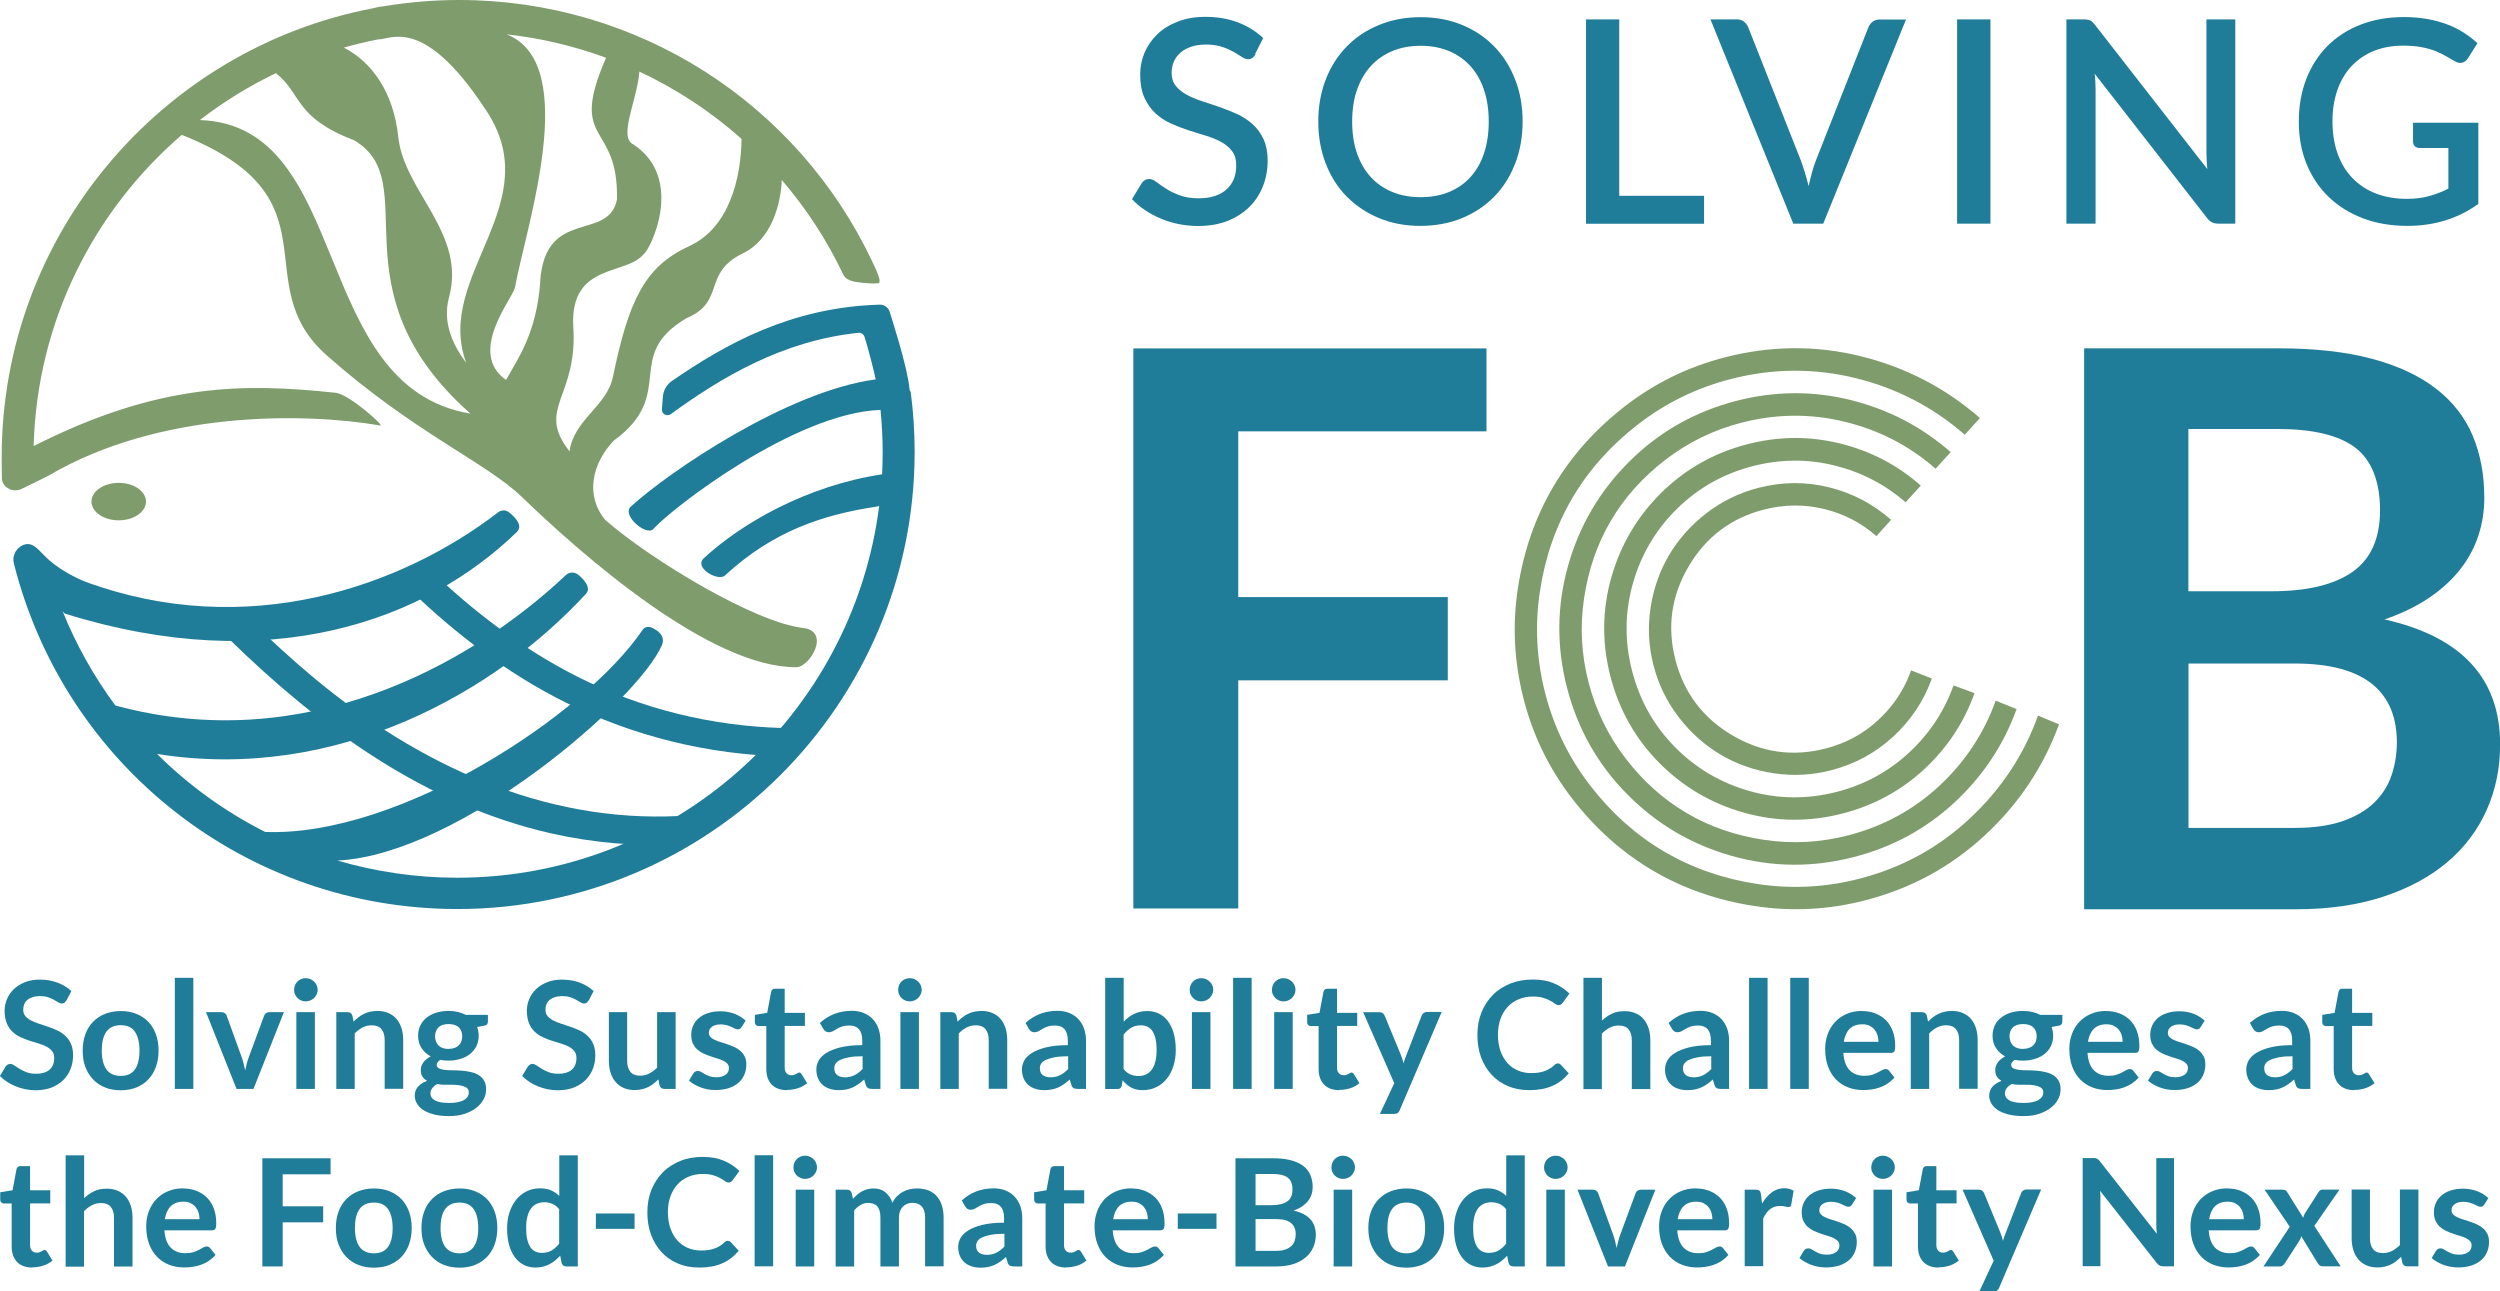
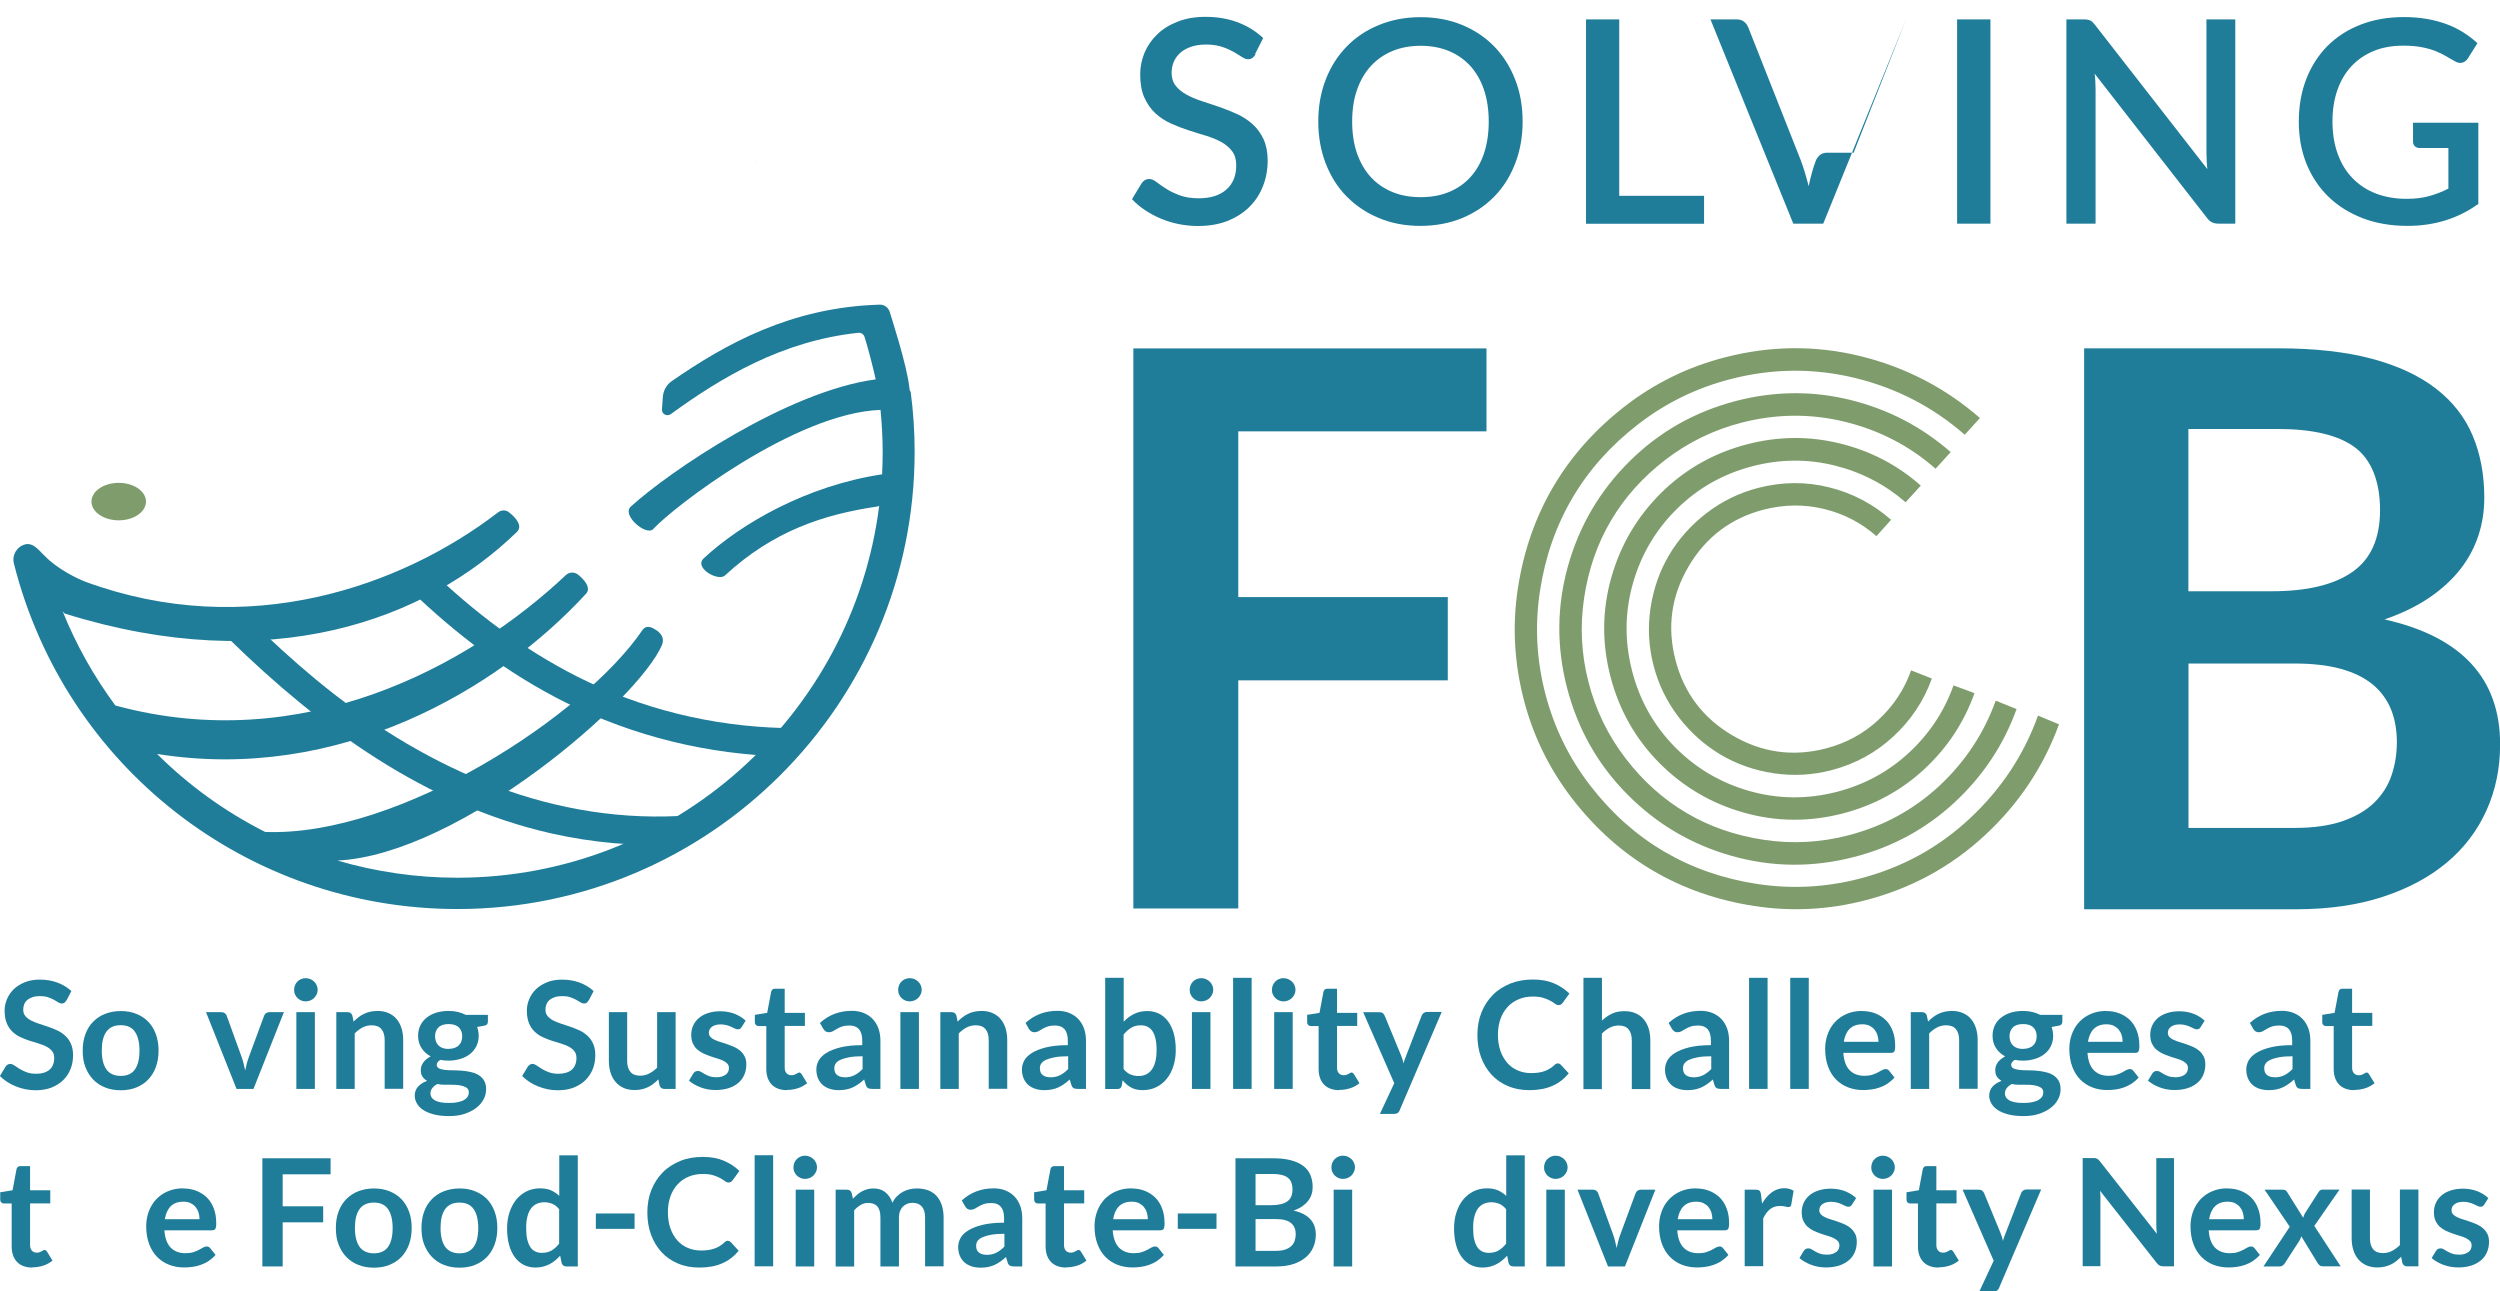
<svg xmlns="http://www.w3.org/2000/svg" id="Layer_2" data-name="Layer 2" viewBox="0 0 222.79 115.09">
  <defs>
    <style> .cls-1 { fill: #1f7d9a; } .cls-1, .cls-2, .cls-3 { stroke-width: 0px; } .cls-2 { fill: #7f9d6c; } .cls-3 { fill: #231f20; } </style>
  </defs>
  <g id="Layer_1-2" data-name="Layer 1">
    <path class="cls-2" d="m176.43,37.27l-1.34,1.47c-2.82-2.46-6.07-4.15-9.75-5.05-3.68-.9-7.4-.87-11.14.1-3.01.78-5.74,2.11-8.19,4-2.45,1.89-4.41,4.08-5.88,6.58-1.47,2.5-2.44,5.28-2.9,8.34-.46,3.06-.3,6.09.48,9.1.78,3.01,2.11,5.74,4,8.19,1.89,2.45,4.08,4.41,6.58,5.88s5.28,2.44,8.34,2.9c3.05.46,6.09.3,9.1-.48,3.75-.97,7.01-2.75,9.8-5.35,2.79-2.6,4.82-5.65,6.09-9.18l1.87.78c-1.39,3.8-3.59,7.1-6.62,9.9-3.02,2.8-6.57,4.73-10.64,5.78-3.28.85-6.58,1.02-9.89.51-3.32-.51-6.33-1.56-9.05-3.16-2.72-1.6-5.1-3.73-7.16-6.38-2.05-2.65-3.51-5.62-4.35-8.9s-1.02-6.58-.51-9.89c.51-3.32,1.56-6.33,3.16-9.05,1.6-2.72,3.73-5.1,6.38-7.16,2.65-2.05,5.62-3.51,8.9-4.35,4.09-1.06,8.13-1.09,12.13-.1,4,.99,7.54,2.83,10.61,5.51Zm-2.6,3.03l-1.34,1.47c-2.32-2.04-5.01-3.43-8.07-4.18-3.05-.75-6.13-.72-9.23.08-2.49.64-4.75,1.75-6.77,3.3-2.03,1.56-3.65,3.37-4.86,5.43-1.22,2.06-2.01,4.36-2.39,6.89-.38,2.53-.25,5.04.4,7.53.64,2.49,1.75,4.75,3.3,6.77,1.56,2.03,3.37,3.65,5.43,4.86,2.06,1.22,4.36,2.01,6.89,2.39,2.53.38,5.03.25,7.53-.4,3.12-.81,5.82-2.28,8.12-4.42,2.29-2.14,3.96-4.67,5.01-7.58l1.86.75c-1.16,3.21-3.01,5.98-5.54,8.33-2.54,2.35-5.52,3.97-8.94,4.85-3.67.95-7.3.92-10.89-.09-3.59-1.01-6.7-2.84-9.32-5.49-2.63-2.65-4.41-5.81-5.37-9.48-.95-3.67-.92-7.3.09-10.89,1.01-3.59,2.84-6.7,5.49-9.32,2.65-2.63,5.81-4.41,9.48-5.37,3.44-.89,6.85-.92,10.22-.08,3.37.84,6.34,2.39,8.92,4.65Zm-2.67,2.99l-1.34,1.47c-1.83-1.59-3.94-2.68-6.34-3.28-2.4-.59-4.83-.57-7.28.06-2.63.68-4.89,1.96-6.78,3.83-1.89,1.87-3.19,4.09-3.91,6.65-.72,2.56-.74,5.15-.06,7.79.68,2.63,1.96,4.89,3.83,6.78,1.87,1.89,4.09,3.19,6.65,3.91,2.56.72,5.15.74,7.79.06,2.45-.64,4.59-1.8,6.41-3.49,1.82-1.69,3.14-3.69,3.96-5.99l1.87.69c-.93,2.61-2.42,4.87-4.48,6.78-2.06,1.91-4.48,3.22-7.25,3.94-2.97.77-5.92.75-8.82-.07-2.91-.82-5.42-2.3-7.55-4.44-2.12-2.15-3.57-4.71-4.34-7.68-.77-2.97-.75-5.92.07-8.82.82-2.91,2.3-5.42,4.44-7.55,2.15-2.12,4.71-3.57,7.68-4.34,2.78-.72,5.53-.74,8.26-.07,2.73.67,5.13,1.92,7.21,3.76Zm-2.63,3.03l-1.31,1.46c-1.34-1.18-2.89-1.99-4.66-2.42-1.77-.43-3.55-.41-5.36.05-2.94.76-5.18,2.45-6.72,5.07-1.54,2.62-1.93,5.39-1.17,8.33.76,2.94,2.45,5.18,5.07,6.72,2.62,1.54,5.39,1.93,8.33,1.17,1.81-.47,3.38-1.32,4.71-2.57,1.33-1.24,2.3-2.71,2.89-4.39l1.85.73c-.71,1.98-1.85,3.7-3.43,5.16-1.57,1.46-3.42,2.46-5.53,3.01-1.7.44-3.41.53-5.14.27-1.72-.26-3.29-.81-4.71-1.65s-2.66-1.94-3.73-3.32c-1.06-1.38-1.82-2.92-2.26-4.62s-.53-3.41-.27-5.14c.26-1.72.81-3.29,1.65-4.71.84-1.42,1.94-2.66,3.32-3.73,1.38-1.06,2.92-1.82,4.62-2.26,2.13-.55,4.24-.57,6.33-.05,2.09.52,3.92,1.49,5.51,2.89Z" />
    <g>
      <path class="cls-1" d="m111.89,4.84c-.09.15-.19.26-.29.33-.1.07-.23.11-.38.11-.16,0-.34-.07-.54-.2-.2-.13-.44-.28-.73-.45-.29-.16-.63-.32-1.03-.45s-.87-.21-1.42-.21c-.51,0-.95.06-1.33.19-.38.13-.71.3-.97.53-.26.23-.46.5-.59.8-.13.31-.2.64-.2,1,0,.46.12.85.37,1.16.24.31.57.57.97.79.4.22.86.41,1.37.58.51.16,1.04.34,1.57.52.53.19,1.06.4,1.57.63.51.24.97.54,1.37.9.4.36.72.8.97,1.33.24.52.37,1.16.37,1.91,0,.81-.14,1.57-.42,2.28-.28.71-.68,1.33-1.21,1.85-.53.53-1.18.94-1.95,1.25-.77.3-1.65.45-2.64.45-.58,0-1.15-.06-1.7-.17-.55-.11-1.08-.27-1.58-.48-.5-.21-.97-.46-1.41-.75-.44-.29-.83-.62-1.18-.99l.86-1.42c.08-.12.17-.21.29-.28.12-.07.25-.1.39-.1.19,0,.41.09.64.27.24.18.52.38.85.59.33.22.74.41,1.21.59.47.18,1.04.27,1.69.27,1.07,0,1.9-.26,2.48-.78.59-.52.88-1.24.88-2.16,0-.51-.12-.93-.37-1.26-.24-.32-.57-.6-.97-.82-.4-.22-.86-.4-1.37-.56-.51-.15-1.04-.31-1.57-.49-.53-.17-1.05-.37-1.57-.61-.51-.23-.97-.54-1.37-.91s-.72-.84-.97-1.39-.37-1.24-.37-2.07c0-.66.13-1.29.38-1.91.26-.61.63-1.16,1.13-1.64.49-.48,1.1-.86,1.83-1.14.72-.29,1.55-.43,2.48-.43,1.04,0,2,.16,2.88.49.87.33,1.62.8,2.26,1.4l-.72,1.42Z" />
      <path class="cls-1" d="m135.69,10.83c0,1.35-.22,2.59-.66,3.73s-1.05,2.12-1.85,2.94c-.8.82-1.75,1.46-2.87,1.93-1.12.46-2.36.7-3.72.7s-2.59-.23-3.71-.7c-1.12-.46-2.07-1.11-2.88-1.93s-1.42-1.8-1.86-2.94c-.44-1.14-.66-2.38-.66-3.73s.22-2.59.66-3.73c.44-1.14,1.06-2.12,1.86-2.94.8-.83,1.76-1.47,2.88-1.93,1.12-.46,2.35-.7,3.71-.7s2.6.23,3.72.7c1.12.46,2.07,1.11,2.87,1.93.8.83,1.41,1.81,1.85,2.94s.66,2.38.66,3.73Zm-3.02,0c0-1.04-.14-1.98-.42-2.82-.28-.83-.69-1.54-1.21-2.12-.53-.58-1.17-1.03-1.91-1.34-.75-.31-1.59-.47-2.53-.47s-1.77.16-2.52.47c-.75.31-1.39.76-1.92,1.34-.53.58-.94,1.29-1.23,2.12-.29.83-.43,1.77-.43,2.82s.14,2,.43,2.83c.29.83.7,1.54,1.23,2.12.53.58,1.17,1.02,1.92,1.33.75.31,1.59.46,2.52.46s1.78-.15,2.53-.46c.75-.31,1.39-.75,1.91-1.33.53-.58.93-1.28,1.21-2.12.28-.83.42-1.78.42-2.83Z" />
      <path class="cls-1" d="m151.86,17.46v2.48h-10.52V1.73h2.96v15.72h7.56Z" />
-       <path class="cls-1" d="m169.86,1.73l-7.38,18.2h-2.67l-7.38-18.2h2.36c.26,0,.47.07.63.2.16.13.28.29.37.49l4.69,11.87c.25.67.48,1.43.7,2.3.09-.43.19-.84.3-1.23s.22-.75.35-1.07l4.68-11.87c.07-.17.18-.32.35-.47.17-.14.38-.21.63-.21h2.38Z" />
+       <path class="cls-1" d="m169.86,1.73l-7.38,18.2h-2.67l-7.38-18.2h2.36c.26,0,.47.07.63.2.16.13.28.29.37.49l4.69,11.87c.25.67.48,1.43.7,2.3.09-.43.19-.84.3-1.23s.22-.75.35-1.07c.07-.17.18-.32.35-.47.17-.14.38-.21.63-.21h2.38Z" />
      <path class="cls-1" d="m177.38,19.93h-2.97V1.73h2.97v18.2Z" />
      <path class="cls-1" d="m199.2,1.73v18.2h-1.5c-.23,0-.42-.04-.58-.12s-.31-.21-.45-.4l-10-12.84c.03.24.05.49.06.73.01.24.02.46.02.66v11.97h-2.6V1.73h1.54c.13,0,.23,0,.32.02.09.01.17.04.25.07.08.03.15.08.22.15.07.07.14.15.22.25l10.01,12.85c-.03-.26-.04-.52-.06-.77-.01-.25-.02-.49-.02-.71V1.73h2.59Z" />
      <path class="cls-1" d="m220.86,10.97v7.2c-1.81,1.31-3.92,1.96-6.32,1.96-1.47,0-2.81-.23-4-.69-1.19-.46-2.21-1.1-3.05-1.92s-1.49-1.8-1.95-2.94-.68-2.39-.68-3.75.22-2.63.66-3.77c.44-1.14,1.07-2.12,1.88-2.95.82-.82,1.8-1.46,2.96-1.91,1.15-.45,2.45-.68,3.89-.68.73,0,1.41.06,2.04.17.63.11,1.21.27,1.75.47.54.2,1.04.45,1.49.73.45.29.87.61,1.25.96l-.85,1.35c-.14.21-.31.34-.52.39s-.44,0-.68-.15c-.24-.14-.5-.29-.78-.45-.27-.16-.59-.31-.94-.45-.35-.14-.76-.25-1.23-.34-.46-.09-1.01-.13-1.64-.13-.96,0-1.83.16-2.6.47-.77.32-1.43.77-1.98,1.35-.55.59-.97,1.3-1.26,2.13s-.44,1.77-.44,2.79c0,1.09.16,2.06.47,2.91.31.86.75,1.58,1.33,2.17.57.59,1.27,1.05,2.08,1.36.81.31,1.72.47,2.72.47.75,0,1.42-.08,2-.24s1.16-.38,1.73-.67v-3.62h-2.54c-.19,0-.35-.05-.45-.16-.11-.11-.16-.24-.16-.41v-1.68h5.83Z" />
    </g>
    <path class="cls-1" d="m132.47,31.05v7.39h-22.12v14.77h18.67v7.42h-18.67v20.33h-9.35V31.05h31.48Z" />
    <path class="cls-1" d="m185.73,81.04V31.04h17.25c3.27,0,6.07.31,8.39.93,2.32.62,4.22,1.51,5.71,2.66s2.58,2.55,3.27,4.18c.69,1.64,1.04,3.48,1.04,5.53,0,1.18-.17,2.3-.52,3.37s-.88,2.07-1.61,3.01c-.73.93-1.65,1.78-2.77,2.54s-2.45,1.41-3.99,1.94c6.87,1.54,10.3,5.26,10.3,11.13,0,2.12-.4,4.08-1.21,5.88-.81,1.8-1.98,3.35-3.53,4.65-1.55,1.3-3.45,2.32-5.71,3.06-2.26.74-4.84,1.11-7.75,1.11h-18.88Zm9.3-28.35h7.43c3.16,0,5.55-.58,7.19-1.73,1.64-1.15,2.45-2.99,2.45-5.5s-.74-4.46-2.21-5.57c-1.47-1.11-3.78-1.66-6.92-1.66h-7.95v14.45Zm0,6.43v14.66h9.44c1.73,0,3.17-.21,4.34-.62,1.16-.41,2.1-.97,2.8-1.66.7-.69,1.21-1.5,1.52-2.42.31-.92.47-1.9.47-2.94s-.17-2.06-.52-2.92-.89-1.6-1.62-2.21c-.74-.61-1.68-1.08-2.84-1.4-1.15-.32-2.55-.48-4.18-.48h-9.41Z" />
    <path class="cls-3" d="m133.03,15.03s-.05.09-.07.16c.03-.05.06-.1.07-.16Z" />
    <path class="cls-3" d="m67.4,14.36s-.05.09-.07.15c.03-.05.06-.1.07-.15Z" />
    <ellipse class="cls-2" cx="10.58" cy="44.7" rx="2.43" ry="1.67" />
-     <path class="cls-2" d="m77.72,23.28C71.04,9.17,56.82,0,40.9,0c-2.22,0-4.4.19-6.53.53-.39.04-.79.11-1.2.22C14.38,4.37.15,20.93.15,40.75c0,.39,0,1.16.02,1.9.01.72.94,1.36,1.84.88,0,0,2.24-1.09,2.36-1.17,9.89-5.79,22.79-5.6,29.52-4.44.41.07-2.76-2.79-4-2.92-8.16-.86-15.72-.9-26.89,4.75.29-11.07,5.35-20.97,13.2-27.73,14.19,5.63,5.59,13.17,12.93,19.66,7.73,6.84,14.25,9.58,17.36,12.59,5.42,5.23,16.78,15.22,24.47,15.19,1.23,0,3.1-3.22.6-3.5-4.28-.49-13.46-6-17.62-9.62-1.84-2.23-1.14-5.06.74-7.06,5.72-4.16.78-7.55,6.49-10.92,3.52-1.47,1.39-4.02,5.03-5.78,2.57-1.24,3.39-4.42,3.47-6.54,2.17,2.53,4.03,5.36,5.49,8.45.2.42.8.62,1.34.66,0,0,.74.15,1.74.1.47-.02-.33-1.55-.52-1.97Zm-36.17,9.06c-1.32-1.75-2.1-3.73-1.54-5.82,1.56-5.71-3.95-9.4-4.51-14.25-.41-4.04-2.35-6.74-4.86-8.03,1-.28,2.02-.53,3.05-.73,1.04.08,3.98-2.25,9.52,6.16,5.82,8.44-4.55,14.84-1.67,22.65ZM17.81,10.7c2.1-1.62,4.37-3.03,6.78-4.18,2.35,1.87,1.6,3.92,6.98,5.99,6.35,3.74-2.07,13.34,10.35,24.35-14.38-2.39-10.47-25.7-24.11-26.16Zm30.34,14.36c-.33,4.71-2.09,7.03-3.05,8.8-3.48-2.43.56-7.23.79-8.22.93-5.25,5.97-19.95-.74-22.58,3.07.34,6.04,1.05,8.86,2.09-3.42,7.85,1.14,5.59.97,12.64-.77,3.78-6.37.67-6.84,7.26Zm13.27-3.12c-4,1.81-5.4,4.9-6.8,11.65-.55,2.63-3.47,3.79-3.87,6.63-3.04-3.89.81-4.76.33-11.26-.21-5.53,4.72-4.4,6.27-6.3.65-.46,3.69-6.77-.91-9.79-1.36-.67.32-3.85.54-6.49,3.31,1.55,6.37,3.57,9.1,5.99-.03,3.54-1.12,7.96-4.66,9.56Z" />
    <path class="cls-1" d="m81.1,34.88c-.01-.08-.03-.16-.05-.23-.19-2.05-1.7-6.62-1.76-6.85-.12-.39-.48-.66-.89-.65-7.9.22-13.79,3.53-18.53,6.81-.47.32-.76.85-.8,1.41l-.08,1.11c-.01.19.08.37.25.46.07.04.16.06.24.06.1,0,.2-.03.29-.09h0c4.47-3.24,9.89-6.53,16.71-7.25.26-.03.5.13.57.38.3.94.73,2.6.99,3.77-7.9,1.05-18.44,8.25-21.82,11.33-.86.78,1.39,2.66,1.99,2.01,1.81-1.98,12.68-10.35,20.25-10.62,0,0,0,0,.01,0,.12,1.25.19,2.51.19,3.76,0,.66-.02,1.32-.05,1.98-6.71,1.01-12.55,4.38-15.89,7.48-.92.85,1.28,2.09,1.88,1.54,4.29-3.96,8.74-5.43,13.57-6.15.07,0,.12-.04.18-.06-2.36,18.66-18.32,33.14-37.61,33.14-3.69,0-7.27-.54-10.67-1.53,10.92-.53,26.87-14.36,28.92-19.21.39-.93-.67-1.42-.67-1.42-.37-.25-.82-.29-1.06.08-5.13,7.56-21.65,18.46-33.63,18-3.56-1.8-6.81-4.14-9.63-6.95,16.2,2.59,30.36-5.72,38.23-14.28.59-.64-.56-1.6-.77-1.74-.33-.22-.76-.18-1.04.09-8.69,8.17-23.47,16.15-40.14,11.61-1.89-2.56-3.48-5.37-4.7-8.4.1.12.17.2.2.21,18.36,5.74,32.21.57,40.29-7.28.73-.71-.73-1.76-.73-1.76-.28-.21-.66-.2-.94.01-8.6,6.62-22.36,11.49-36.77,6.2-.67-.25-2.54-1.14-3.66-2.33-.38-.32-.96-1.2-1.71-1.01-.76.19-1.21.96-1.02,1.71,4.57,18.13,20.82,30.79,39.52,30.79,22.47,0,40.75-18.28,40.75-40.75,0-1.81-.12-3.62-.36-5.4Z" />
    <path class="cls-1" d="m20.43,56.96c8.05,7.88,17.54,14.79,28.7,17.31,3.72.84,7.55,1.17,11.36.98,1.62-.08,1.63-2.61,0-2.53-12.11.6-23.22-4.61-32.38-12.2-2.04-1.69-4-3.49-5.89-5.35-1.16-1.14-2.95.65-1.79,1.79h0Z" />
    <path class="cls-1" d="m36.49,52.52c4.14,4,8.78,7.53,13.95,10.1,6.06,3.01,12.66,4.62,19.43,4.79,1.63.04,1.63-2.49,0-2.53-6.41-.16-12.71-1.69-18.44-4.59-4.87-2.47-9.23-5.77-13.15-9.56-1.17-1.13-2.96.65-1.79,1.79h0Z" />
    <g>
      <path class="cls-1" d="m5.9,89.16c-.05.1-.11.17-.17.21s-.14.06-.23.06-.19-.03-.3-.1c-.11-.07-.24-.15-.39-.23-.15-.08-.33-.16-.53-.23-.2-.07-.44-.1-.72-.1-.25,0-.47.03-.65.09-.18.06-.34.14-.47.25-.13.11-.22.23-.28.38-.06.15-.09.31-.09.49,0,.23.06.42.19.57s.29.28.5.39c.21.11.45.2.71.29.27.08.54.17.82.27.28.09.55.21.82.33s.5.29.71.48c.21.19.38.43.5.71.13.28.19.62.19,1.02,0,.44-.07.84-.22,1.22s-.37.71-.65.99-.64.5-1.05.67c-.41.16-.89.24-1.42.24-.31,0-.61-.03-.91-.09-.3-.06-.58-.15-.86-.26-.27-.11-.53-.24-.77-.4s-.45-.33-.64-.52l.52-.86c.05-.06.11-.11.18-.16.07-.04.15-.06.23-.06.11,0,.23.05.36.14s.28.19.46.3c.18.11.38.21.62.3s.52.14.86.14c.51,0,.91-.12,1.19-.36s.42-.59.42-1.04c0-.25-.06-.46-.19-.62s-.29-.29-.5-.4c-.21-.11-.45-.2-.71-.28-.27-.08-.54-.16-.81-.25-.28-.09-.55-.2-.81-.32-.27-.12-.5-.29-.71-.49-.21-.2-.38-.45-.5-.75s-.19-.67-.19-1.11c0-.35.07-.69.21-1.03.14-.33.34-.63.61-.89.27-.26.6-.46.99-.62.39-.16.84-.23,1.34-.23.57,0,1.09.09,1.57.27s.89.43,1.23.75l-.44.85Z" />
      <path class="cls-1" d="m10.76,90.1c.51,0,.97.08,1.39.25s.77.4,1.06.7c.29.3.52.67.68,1.11.16.43.24.92.24,1.46s-.08,1.03-.24,1.47c-.16.44-.39.81-.68,1.11-.29.31-.65.54-1.06.71s-.88.25-1.39.25-.98-.08-1.39-.25c-.42-.16-.77-.4-1.07-.71s-.52-.68-.69-1.11-.24-.92-.24-1.47.08-1.02.24-1.46c.16-.44.39-.8.69-1.11.3-.3.65-.54,1.07-.7.42-.16.88-.25,1.39-.25Zm0,5.78c.57,0,.99-.19,1.26-.57.27-.38.41-.94.41-1.68s-.14-1.3-.41-1.69-.69-.58-1.26-.58-1,.19-1.28.58c-.28.39-.41.95-.41,1.68s.14,1.29.41,1.68c.28.38.7.58,1.28.58Z" />
-       <path class="cls-1" d="m17.23,87.14v9.9h-1.65v-9.9h1.65Z" />
      <path class="cls-1" d="m22.57,97.04h-1.49l-2.72-6.84h1.37c.12,0,.22.03.3.09.08.06.14.13.17.22l1.32,3.65c.08.21.14.42.19.63.05.21.1.41.14.61.04-.2.09-.41.14-.61.05-.2.12-.41.2-.63l1.35-3.65c.03-.09.09-.16.17-.22.08-.06.18-.09.29-.09h1.3l-2.71,6.84Z" />
      <path class="cls-1" d="m28.31,88.21c0,.14-.03.28-.09.4-.06.12-.13.23-.23.33-.1.09-.21.17-.34.22-.13.05-.27.08-.41.08s-.28-.03-.4-.08c-.13-.06-.24-.13-.33-.22-.09-.09-.17-.2-.22-.33-.06-.12-.08-.26-.08-.4s.03-.28.08-.41.13-.24.22-.33c.09-.09.2-.17.33-.22s.26-.08.4-.08.28.03.41.08.24.13.34.22c.1.09.17.2.23.33s.09.27.09.41Zm-.25,1.99v6.84h-1.65v-6.84h1.65Z" />
      <path class="cls-1" d="m29.97,97.04v-6.84h1.01c.21,0,.35.1.42.3l.11.54c.14-.14.28-.27.44-.39.15-.12.32-.22.49-.3.17-.08.35-.15.55-.19.2-.04.41-.07.64-.07.37,0,.7.06.99.19.29.13.53.3.72.53s.34.5.44.82c.1.32.15.67.15,1.05v4.35h-1.65v-4.35c0-.42-.1-.74-.29-.97-.19-.23-.48-.34-.87-.34-.28,0-.55.06-.8.19s-.48.3-.71.53v4.95h-1.65Z" />
      <path class="cls-1" d="m39.97,90.09c.29,0,.57.03.83.09.26.06.49.15.71.26h1.97v.61c0,.1-.03.18-.08.24s-.14.1-.27.12l-.61.11c.04.12.08.24.1.37s.04.26.04.41c0,.34-.07.64-.2.92-.14.27-.32.51-.56.7-.24.19-.52.34-.85.44-.33.1-.68.16-1.06.16-.26,0-.51-.02-.75-.07-.21.13-.32.28-.32.44,0,.14.06.24.19.31.13.07.29.11.5.14.21.03.44.04.7.04s.53.01.81.03c.28.02.54.06.81.12s.5.14.7.26.37.28.5.49c.13.21.19.47.19.8,0,.3-.07.6-.22.88s-.36.54-.65.76c-.28.22-.63.4-1.04.54s-.88.2-1.4.2-.97-.05-1.35-.15c-.38-.1-.7-.23-.95-.4-.25-.17-.44-.36-.56-.58s-.19-.44-.19-.68c0-.32.1-.59.29-.81.2-.22.47-.39.81-.52-.17-.09-.3-.22-.41-.37s-.15-.36-.15-.61c0-.1.02-.21.05-.32.04-.11.09-.22.16-.32.07-.11.17-.21.28-.3.11-.1.24-.18.39-.26-.35-.19-.62-.44-.82-.75s-.3-.68-.3-1.09c0-.34.07-.64.2-.92.14-.27.32-.51.57-.7.24-.19.53-.34.86-.44.33-.1.69-.15,1.08-.15Zm1.81,7.25c0-.14-.04-.25-.12-.33-.08-.09-.19-.15-.33-.2s-.3-.08-.48-.11c-.18-.02-.38-.03-.59-.03h-.64c-.22,0-.43-.02-.64-.07-.19.1-.34.22-.45.36s-.17.3-.17.48c0,.12.03.23.09.34.06.1.16.19.29.27.13.08.3.13.51.18.21.04.46.06.77.06s.57-.02.79-.07c.22-.05.41-.11.55-.2.14-.08.25-.18.32-.3.07-.12.1-.24.1-.38Zm-1.81-3.87c.2,0,.38-.03.53-.08.15-.06.28-.13.38-.23.1-.1.18-.21.23-.35.05-.14.08-.29.08-.45,0-.34-.1-.61-.3-.8-.2-.2-.51-.3-.91-.3s-.71.1-.91.3c-.2.2-.3.47-.3.8,0,.16.03.31.08.45s.13.26.23.36c.1.1.23.18.38.23s.33.08.53.08Z" />
      <path class="cls-1" d="m52.44,89.16c-.05.1-.11.17-.17.21s-.14.06-.23.06-.19-.03-.3-.1c-.11-.07-.24-.15-.39-.23-.15-.08-.33-.16-.53-.23-.2-.07-.44-.1-.72-.1-.25,0-.47.03-.65.09-.18.06-.34.14-.47.25-.13.11-.22.23-.28.38-.06.15-.09.31-.09.49,0,.23.06.42.19.57s.29.28.5.39c.21.11.45.2.71.29.27.08.54.17.82.27.28.09.55.21.82.33s.5.29.71.48c.21.19.38.43.5.71.13.28.19.62.19,1.02,0,.44-.07.84-.22,1.22s-.37.71-.65.99-.64.5-1.05.67c-.41.16-.89.24-1.42.24-.31,0-.61-.03-.91-.09-.3-.06-.58-.15-.86-.26-.27-.11-.53-.24-.77-.4s-.45-.33-.64-.52l.52-.86c.05-.06.11-.11.18-.16.07-.04.15-.06.23-.06.11,0,.23.05.36.14s.28.19.46.3c.18.11.38.21.62.3s.52.14.86.14c.51,0,.91-.12,1.19-.36s.42-.59.42-1.04c0-.25-.06-.46-.19-.62s-.29-.29-.5-.4c-.21-.11-.45-.2-.71-.28-.27-.08-.54-.16-.81-.25-.28-.09-.55-.2-.81-.32-.27-.12-.5-.29-.71-.49-.21-.2-.38-.45-.5-.75s-.19-.67-.19-1.11c0-.35.07-.69.21-1.03.14-.33.34-.63.61-.89.27-.26.6-.46.99-.62.39-.16.84-.23,1.34-.23.57,0,1.09.09,1.57.27s.89.43,1.23.75l-.44.85Z" />
      <path class="cls-1" d="m55.89,90.21v4.34c0,.42.1.74.29.97.19.23.48.34.87.34.28,0,.55-.06.8-.19.25-.13.48-.3.71-.52v-4.95h1.65v6.84h-1.01c-.21,0-.35-.1-.42-.3l-.11-.55c-.14.14-.29.27-.44.39-.15.12-.31.22-.48.3-.17.08-.36.15-.55.19-.2.05-.41.07-.64.07-.37,0-.7-.06-.99-.19-.29-.13-.53-.31-.72-.54-.2-.23-.34-.5-.44-.82-.1-.32-.15-.67-.15-1.05v-4.34h1.65Z" />
      <path class="cls-1" d="m66.08,91.54c-.04.07-.09.12-.14.15-.05.03-.11.04-.19.04-.08,0-.17-.02-.26-.07-.09-.04-.2-.09-.32-.15-.12-.06-.26-.11-.41-.15-.15-.04-.33-.07-.54-.07-.32,0-.58.07-.77.21-.19.14-.28.32-.28.54,0,.15.05.27.14.37.1.1.22.19.38.26.16.08.34.14.54.2.2.06.4.12.61.2s.41.15.61.24c.2.09.38.21.54.35.16.14.28.31.38.5.1.2.14.43.14.71,0,.33-.06.63-.18.91-.12.28-.3.52-.53.72s-.52.36-.86.47-.73.17-1.17.17c-.24,0-.47-.02-.69-.06-.22-.04-.44-.1-.65-.18-.21-.08-.4-.17-.57-.27-.18-.1-.33-.21-.46-.33l.38-.63c.05-.08.11-.13.17-.17.07-.04.15-.06.25-.06s.2.03.29.09c.09.06.2.12.32.19.12.07.26.13.42.19s.37.09.62.09c.2,0,.36-.02.5-.07s.26-.11.35-.18c.09-.08.16-.16.2-.26.04-.1.06-.2.06-.31,0-.16-.05-.29-.14-.39-.1-.1-.22-.19-.38-.27-.16-.08-.34-.14-.54-.2-.2-.06-.41-.12-.62-.2s-.42-.15-.62-.25-.38-.22-.54-.36-.28-.33-.38-.54c-.1-.21-.14-.47-.14-.77,0-.28.06-.55.17-.8.11-.25.27-.47.49-.66.22-.19.48-.34.81-.45s.69-.17,1.12-.17c.47,0,.9.08,1.29.23.39.16.71.36.97.61l-.37.59Z" />
      <path class="cls-1" d="m70.14,97.15c-.59,0-1.05-.17-1.37-.5-.32-.34-.48-.8-.48-1.39v-3.82h-.69c-.09,0-.17-.03-.23-.09-.06-.06-.1-.14-.1-.26v-.65l1.1-.18.35-1.87c.02-.09.06-.16.12-.21s.15-.07.24-.07h.85v2.15h1.8v1.17h-1.8v3.71c0,.21.05.38.16.5.11.12.25.18.43.18.1,0,.19-.01.26-.04s.13-.05.18-.08c.05-.03.1-.05.14-.08s.08-.04.12-.04c.05,0,.09.01.12.04.03.02.06.06.1.11l.49.8c-.24.2-.52.35-.83.45-.31.1-.63.15-.97.15Z" />
      <path class="cls-1" d="m78.47,97.04h-.74c-.16,0-.28-.02-.37-.07-.09-.05-.16-.14-.2-.28l-.15-.49c-.17.16-.34.29-.51.41-.17.12-.34.22-.52.3-.18.08-.37.14-.57.18-.2.04-.42.06-.67.06-.29,0-.56-.04-.8-.12-.24-.08-.45-.19-.63-.35-.18-.16-.31-.35-.41-.58-.1-.23-.15-.5-.15-.81,0-.26.07-.51.2-.77.14-.25.36-.48.68-.68s.74-.37,1.26-.5,1.18-.2,1.95-.2v-.4c0-.46-.1-.8-.29-1.02s-.47-.33-.84-.33c-.27,0-.49.03-.67.09-.18.06-.33.13-.46.21-.13.08-.25.15-.36.21-.11.06-.23.09-.37.09-.11,0-.21-.03-.29-.09-.08-.06-.14-.13-.19-.21l-.3-.53c.79-.72,1.73-1.08,2.85-1.08.4,0,.76.07,1.07.2.31.13.58.31.8.55s.38.51.5.84c.11.33.17.68.17,1.07v4.32Zm-3.2-1.03c.17,0,.32-.02.47-.05.14-.03.28-.08.4-.14.13-.06.25-.14.37-.23s.24-.2.36-.32v-1.14c-.48,0-.88.03-1.2.09s-.58.14-.78.23c-.2.09-.33.2-.42.33-.08.12-.12.26-.12.41,0,.29.09.5.26.62.17.13.39.19.67.19Z" />
      <path class="cls-1" d="m82.14,88.21c0,.14-.03.28-.09.4-.06.12-.13.23-.23.33-.1.09-.21.17-.34.22-.13.05-.27.08-.41.08s-.28-.03-.4-.08c-.13-.06-.24-.13-.33-.22-.09-.09-.17-.2-.22-.33-.06-.12-.08-.26-.08-.4s.03-.28.08-.41.13-.24.22-.33c.09-.09.2-.17.33-.22s.26-.08.4-.08.28.03.41.08.24.13.34.22c.1.09.17.2.23.33s.09.27.09.41Zm-.25,1.99v6.84h-1.65v-6.84h1.65Z" />
      <path class="cls-1" d="m83.8,97.04v-6.84h1.01c.21,0,.35.1.42.3l.11.54c.14-.14.28-.27.44-.39.15-.12.32-.22.49-.3.17-.08.35-.15.55-.19.2-.04.41-.07.64-.07.37,0,.7.06.99.19.29.13.53.3.72.53s.34.5.44.82c.1.32.15.67.15,1.05v4.35h-1.65v-4.35c0-.42-.1-.74-.29-.97-.19-.23-.48-.34-.87-.34-.28,0-.55.06-.8.19s-.48.3-.71.53v4.95h-1.65Z" />
      <path class="cls-1" d="m96.79,97.04h-.74c-.16,0-.28-.02-.37-.07-.09-.05-.16-.14-.2-.28l-.15-.49c-.17.16-.34.29-.51.41-.17.12-.34.22-.52.3-.18.08-.37.14-.57.18-.2.04-.42.06-.67.06-.29,0-.56-.04-.8-.12-.24-.08-.45-.19-.63-.35-.18-.16-.31-.35-.41-.58-.1-.23-.15-.5-.15-.81,0-.26.07-.51.2-.77.14-.25.36-.48.68-.68s.74-.37,1.26-.5,1.18-.2,1.95-.2v-.4c0-.46-.1-.8-.29-1.02s-.47-.33-.84-.33c-.27,0-.49.03-.67.09-.18.06-.33.13-.46.21-.13.08-.25.15-.36.21-.11.06-.23.09-.37.09-.11,0-.21-.03-.29-.09s-.14-.13-.19-.21l-.3-.53c.79-.72,1.73-1.08,2.85-1.08.4,0,.76.07,1.07.2.31.13.58.31.8.55s.38.51.5.84c.11.33.17.68.17,1.07v4.32Zm-3.2-1.03c.17,0,.32-.02.47-.05.14-.03.28-.08.4-.14.13-.06.25-.14.37-.23s.24-.2.36-.32v-1.14c-.48,0-.88.03-1.2.09s-.58.14-.78.23c-.2.09-.33.2-.42.33-.08.12-.12.26-.12.41,0,.29.09.5.26.62.17.13.39.19.67.19Z" />
      <path class="cls-1" d="m98.49,97.04v-9.9h1.65v3.91c.27-.29.58-.52.92-.69s.74-.26,1.2-.26c.37,0,.71.08,1.02.23.31.15.58.38.8.67.22.29.4.66.52,1.09.12.43.18.93.18,1.49,0,.51-.07.98-.21,1.42s-.33.81-.59,1.13c-.26.32-.56.57-.93.75-.36.18-.77.27-1.22.27-.21,0-.4-.02-.57-.06-.17-.04-.33-.1-.47-.18-.14-.08-.27-.17-.4-.28-.12-.11-.24-.23-.35-.36l-.07.46c-.03.12-.07.2-.14.25s-.15.07-.26.07h-1.09Zm3.2-5.67c-.34,0-.63.07-.88.22s-.47.35-.68.61v3.07c.19.23.39.39.61.48.22.09.46.14.72.14s.47-.05.67-.14c.2-.09.37-.24.51-.43.14-.19.25-.43.32-.72.08-.29.11-.63.11-1.03s-.03-.74-.1-1.02c-.06-.28-.16-.5-.28-.68-.12-.17-.27-.3-.44-.38s-.37-.12-.58-.12Z" />
      <path class="cls-1" d="m108.12,88.21c0,.14-.03.28-.09.4-.06.12-.13.23-.23.33-.1.09-.21.17-.34.22-.13.05-.27.08-.41.08s-.28-.03-.4-.08c-.13-.06-.24-.13-.33-.22-.09-.09-.17-.2-.22-.33-.06-.12-.08-.26-.08-.4s.03-.28.08-.41.13-.24.22-.33c.09-.09.2-.17.33-.22s.26-.08.4-.08.29.03.41.08c.13.06.24.13.34.22.1.09.17.2.23.33.06.13.09.27.09.41Zm-.25,1.99v6.84h-1.65v-6.84h1.65Z" />
      <path class="cls-1" d="m111.54,87.14v9.9h-1.65v-9.9h1.65Z" />
      <path class="cls-1" d="m115.45,88.21c0,.14-.03.28-.09.4-.06.12-.13.23-.23.33-.1.09-.21.17-.34.22-.13.05-.27.08-.41.08s-.28-.03-.4-.08c-.13-.06-.24-.13-.33-.22s-.17-.2-.22-.33c-.06-.12-.08-.26-.08-.4s.03-.28.08-.41.13-.24.22-.33c.09-.09.2-.17.33-.22.13-.06.26-.08.4-.08s.29.03.41.08c.13.06.24.13.34.22.1.09.17.2.23.33.06.13.09.27.09.41Zm-.25,1.99v6.84h-1.65v-6.84h1.65Z" />
      <path class="cls-1" d="m119.36,97.15c-.59,0-1.05-.17-1.37-.5-.32-.34-.48-.8-.48-1.39v-3.82h-.69c-.09,0-.17-.03-.23-.09-.06-.06-.1-.14-.1-.26v-.65l1.1-.18.35-1.87c.02-.09.06-.16.12-.21.06-.05.15-.07.24-.07h.85v2.15h1.8v1.17h-1.8v3.71c0,.21.05.38.16.5s.25.18.43.18c.1,0,.19-.01.26-.04.07-.02.13-.05.18-.08.05-.03.1-.05.14-.08s.08-.04.12-.04c.05,0,.09.01.12.04s.06.06.1.11l.49.8c-.24.2-.52.35-.83.45-.31.1-.63.15-.97.15Z" />
      <path class="cls-1" d="m124.75,98.92c-.05.12-.11.2-.19.26-.08.06-.2.09-.36.09h-1.23l1.28-2.74-2.77-6.33h1.44c.13,0,.24.03.31.09.07.06.12.13.16.21l1.46,3.54c.05.12.09.24.13.36s.07.25.09.37c.04-.13.07-.25.12-.37s.09-.24.14-.37l1.37-3.54c.04-.09.09-.16.18-.22.08-.06.17-.09.28-.09h1.32l-3.73,8.72Z" />
      <path class="cls-1" d="m138.84,94.77c.1,0,.18.04.25.11l.71.77c-.39.48-.87.86-1.44,1.11-.57.26-1.26.39-2.06.39-.71,0-1.36-.12-1.93-.37-.57-.24-1.06-.58-1.46-1.02s-.71-.96-.93-1.56c-.22-.6-.32-1.26-.32-1.98s.12-1.39.36-1.99c.24-.6.58-1.12,1.01-1.56s.96-.77,1.56-1.02c.61-.24,1.28-.36,2.01-.36s1.34.11,1.88.34c.54.23.99.53,1.38.91l-.6.83c-.04.05-.08.1-.14.14-.06.04-.13.06-.23.06-.1,0-.21-.04-.31-.12-.11-.08-.24-.17-.41-.26-.16-.09-.37-.18-.62-.26s-.57-.12-.96-.12c-.45,0-.87.08-1.25.24-.38.16-.71.38-.98.68-.27.29-.49.65-.64,1.07s-.23.89-.23,1.42.08,1.02.23,1.45c.15.42.36.78.62,1.07.26.29.57.51.93.66s.74.23,1.15.23c.24,0,.47-.01.66-.04.2-.03.38-.07.55-.13.17-.06.32-.13.47-.22.15-.09.3-.2.44-.34.04-.04.09-.07.14-.1.05-.02.1-.04.16-.04Z" />
      <path class="cls-1" d="m141.11,97.04v-9.9h1.65v3.81c.27-.25.56-.46.88-.61.32-.16.7-.23,1.13-.23.37,0,.7.06.99.19s.53.3.72.53.34.5.44.82c.1.32.15.67.15,1.05v4.35h-1.65v-4.35c0-.42-.1-.74-.29-.97-.19-.23-.48-.34-.87-.34-.28,0-.55.06-.8.19s-.48.3-.71.53v4.95h-1.65Z" />
      <path class="cls-1" d="m154.1,97.04h-.74c-.16,0-.28-.02-.37-.07-.09-.05-.16-.14-.2-.28l-.15-.49c-.17.16-.34.29-.51.41-.17.12-.34.22-.52.3-.18.08-.37.14-.57.18s-.42.06-.67.06c-.29,0-.56-.04-.8-.12-.25-.08-.46-.19-.63-.35-.18-.16-.31-.35-.41-.58-.1-.23-.15-.5-.15-.81,0-.26.07-.51.2-.77.14-.25.36-.48.68-.68s.74-.37,1.26-.5c.52-.13,1.17-.2,1.95-.2v-.4c0-.46-.1-.8-.29-1.02-.19-.22-.47-.33-.84-.33-.27,0-.49.03-.67.09-.18.06-.33.13-.46.21-.13.08-.25.15-.36.21-.11.06-.23.09-.37.09-.11,0-.21-.03-.29-.09-.08-.06-.14-.13-.19-.21l-.3-.53c.79-.72,1.74-1.08,2.85-1.08.4,0,.76.07,1.07.2.31.13.58.31.8.55s.38.51.5.84c.11.33.17.68.17,1.07v4.32Zm-3.2-1.03c.17,0,.32-.02.47-.05.14-.03.28-.08.4-.14.13-.06.25-.14.37-.23.12-.09.24-.2.36-.32v-1.14c-.48,0-.88.03-1.2.09s-.58.14-.78.23-.33.2-.42.33-.12.26-.12.41c0,.29.09.5.26.62.17.13.39.19.67.19Z" />
      <path class="cls-1" d="m157.52,87.14v9.9h-1.65v-9.9h1.65Z" />
      <path class="cls-1" d="m161.19,87.14v9.9h-1.65v-9.9h1.65Z" />
      <path class="cls-1" d="m165.93,90.1c.43,0,.83.07,1.19.21s.67.34.94.6c.26.26.47.59.61.97.15.38.22.82.22,1.32,0,.12,0,.23-.02.31-.01.08-.03.15-.06.19-.03.05-.07.08-.12.1-.05.02-.11.03-.19.03h-4.23c.05.7.24,1.22.57,1.55s.76.49,1.31.49c.27,0,.5-.03.69-.09.19-.06.36-.13.51-.21.14-.08.27-.14.38-.21.11-.06.21-.09.32-.09.07,0,.12.01.17.04.05.03.09.06.13.11l.48.6c-.18.21-.39.39-.61.54s-.46.26-.71.35c-.25.09-.5.15-.75.18-.26.04-.5.05-.74.05-.48,0-.92-.08-1.33-.24-.41-.16-.76-.39-1.07-.7-.3-.31-.54-.69-.71-1.15-.17-.46-.26-.98-.26-1.58,0-.47.08-.91.23-1.32s.37-.77.65-1.07.63-.55,1.03-.72c.41-.18.87-.27,1.38-.27Zm.03,1.18c-.48,0-.86.14-1.13.41s-.44.66-.52,1.15h3.09c0-.21-.03-.41-.09-.6-.06-.19-.15-.35-.27-.5-.12-.14-.27-.25-.45-.34-.18-.08-.4-.12-.64-.12Z" />
      <path class="cls-1" d="m170.28,97.04v-6.84h1.01c.21,0,.35.1.42.3l.11.54c.14-.14.28-.27.44-.39.15-.12.32-.22.49-.3.17-.08.35-.15.55-.19.2-.04.41-.07.64-.07.37,0,.7.06.99.19s.53.3.72.53.34.5.44.82c.1.32.15.67.15,1.05v4.35h-1.65v-4.35c0-.42-.1-.74-.29-.97-.19-.23-.48-.34-.87-.34-.28,0-.55.06-.8.19s-.48.3-.71.53v4.95h-1.65Z" />
      <path class="cls-1" d="m180.28,90.09c.29,0,.57.03.83.09.26.06.49.15.71.26h1.97v.61c0,.1-.03.18-.08.24s-.14.1-.27.12l-.61.11c.04.12.08.24.1.37s.04.26.04.41c0,.34-.07.64-.2.92-.13.27-.32.51-.56.7-.24.19-.52.34-.85.44-.33.1-.68.16-1.06.16-.26,0-.51-.02-.75-.07-.21.13-.32.28-.32.44,0,.14.06.24.19.31.13.07.29.11.5.14.21.03.44.04.7.04s.53.01.81.03c.28.02.54.06.81.12.26.06.5.14.7.26s.37.28.5.49.19.47.19.8c0,.3-.07.6-.22.88-.15.29-.36.54-.65.76-.28.22-.63.4-1.04.54-.41.14-.88.2-1.4.2s-.97-.05-1.35-.15c-.38-.1-.7-.23-.95-.4-.25-.17-.44-.36-.56-.58-.12-.22-.19-.44-.19-.68,0-.32.1-.59.29-.81.2-.22.47-.39.81-.52-.17-.09-.3-.22-.41-.37s-.15-.36-.15-.61c0-.1.02-.21.05-.32.04-.11.09-.22.16-.32.07-.11.17-.21.28-.3s.24-.18.39-.26c-.35-.19-.62-.44-.82-.75-.2-.31-.3-.68-.3-1.09,0-.34.07-.64.2-.92s.32-.51.57-.7.53-.34.86-.44c.33-.1.69-.15,1.08-.15Zm1.81,7.25c0-.14-.04-.25-.12-.33-.08-.09-.19-.15-.33-.2-.14-.05-.3-.08-.48-.11s-.38-.03-.59-.03h-.64c-.22,0-.43-.02-.64-.07-.19.1-.34.22-.45.36s-.17.3-.17.48c0,.12.03.23.09.34.06.1.16.19.29.27.13.08.3.13.51.18.21.04.46.06.77.06s.57-.02.79-.07c.22-.05.41-.11.55-.2s.25-.18.32-.3c.07-.12.1-.24.1-.38Zm-1.81-3.87c.2,0,.38-.03.53-.08.15-.06.28-.13.38-.23.1-.1.18-.21.23-.35.05-.14.08-.29.08-.45,0-.34-.1-.61-.3-.8-.2-.2-.5-.3-.91-.3s-.71.1-.91.3c-.2.2-.3.47-.3.8,0,.16.03.31.08.45s.13.26.23.36c.1.1.23.18.38.23s.33.08.53.08Z" />
      <path class="cls-1" d="m187.69,90.1c.43,0,.83.07,1.19.21s.67.34.94.6c.26.26.47.59.61.97.15.38.22.82.22,1.32,0,.12,0,.23-.02.31-.01.08-.03.15-.06.19-.03.05-.07.08-.12.1-.05.02-.11.03-.19.03h-4.23c.05.7.24,1.22.57,1.55s.76.49,1.31.49c.27,0,.5-.03.69-.09.19-.06.36-.13.51-.21.14-.08.27-.14.38-.21.11-.06.21-.09.32-.09.07,0,.12.01.17.04.05.03.09.06.13.11l.48.6c-.18.21-.39.39-.61.54-.23.14-.46.26-.71.35-.25.09-.5.15-.75.18-.26.04-.5.05-.74.05-.48,0-.92-.08-1.33-.24-.41-.16-.76-.39-1.07-.7-.3-.31-.54-.69-.71-1.15-.17-.46-.26-.98-.26-1.58,0-.47.08-.91.23-1.32s.37-.77.65-1.07.63-.55,1.03-.72c.41-.18.87-.27,1.38-.27Zm.03,1.18c-.48,0-.86.14-1.13.41s-.44.66-.52,1.15h3.09c0-.21-.03-.41-.09-.6-.06-.19-.15-.35-.27-.5-.12-.14-.27-.25-.45-.34-.18-.08-.4-.12-.64-.12Z" />
      <path class="cls-1" d="m196.1,91.54c-.04.07-.09.12-.14.15-.05.03-.11.04-.19.04-.08,0-.17-.02-.26-.07-.09-.04-.2-.09-.32-.15s-.26-.11-.41-.15c-.15-.04-.33-.07-.54-.07-.32,0-.58.07-.77.21-.19.14-.28.32-.28.54,0,.15.05.27.14.37s.22.19.38.26c.16.08.34.14.54.2.2.06.4.12.61.2.21.07.41.15.61.24.2.09.38.21.54.35.16.14.28.31.38.5.1.2.14.43.14.71,0,.33-.06.63-.18.91-.12.28-.29.52-.53.72s-.52.36-.86.47-.73.17-1.17.17c-.24,0-.46-.02-.69-.06-.22-.04-.44-.1-.65-.18-.21-.08-.4-.17-.57-.27-.18-.1-.33-.21-.46-.33l.38-.63c.05-.08.11-.13.17-.17s.15-.06.25-.06.2.03.29.09c.09.06.2.12.32.19.12.07.26.13.42.19s.37.09.62.09c.2,0,.36-.02.5-.07.14-.05.26-.11.35-.18.09-.08.16-.16.2-.26.04-.1.06-.2.06-.31,0-.16-.05-.29-.14-.39-.1-.1-.22-.19-.38-.27-.16-.08-.34-.14-.54-.2-.2-.06-.41-.12-.62-.2s-.42-.15-.62-.25-.38-.22-.54-.36c-.16-.15-.28-.33-.38-.54-.1-.21-.14-.47-.14-.77,0-.28.06-.55.17-.8.11-.25.27-.47.49-.66.21-.19.48-.34.81-.45.32-.11.69-.17,1.12-.17.47,0,.9.08,1.29.23.39.16.71.36.97.61l-.37.59Z" />
      <path class="cls-1" d="m205.9,97.04h-.74c-.16,0-.28-.02-.37-.07-.09-.05-.16-.14-.2-.28l-.15-.49c-.17.16-.34.29-.51.41-.17.12-.34.22-.52.3-.18.08-.37.14-.57.18s-.42.06-.67.06c-.29,0-.56-.04-.8-.12-.25-.08-.46-.19-.63-.35-.18-.16-.31-.35-.41-.58-.1-.23-.15-.5-.15-.81,0-.26.07-.51.2-.77.14-.25.36-.48.68-.68s.74-.37,1.26-.5c.52-.13,1.17-.2,1.95-.2v-.4c0-.46-.1-.8-.29-1.02-.19-.22-.47-.33-.84-.33-.27,0-.49.03-.67.09-.18.06-.33.13-.46.21-.13.08-.25.15-.36.21-.11.06-.23.09-.37.09-.11,0-.21-.03-.29-.09-.08-.06-.14-.13-.19-.21l-.3-.53c.79-.72,1.74-1.08,2.85-1.08.4,0,.76.07,1.07.2.31.13.58.31.8.55s.38.51.5.84c.11.33.17.68.17,1.07v4.32Zm-3.2-1.03c.17,0,.32-.02.47-.05.14-.03.28-.08.4-.14.13-.06.25-.14.37-.23.12-.09.24-.2.36-.32v-1.14c-.48,0-.88.03-1.2.09s-.58.14-.78.23-.33.2-.42.33-.12.26-.12.41c0,.29.09.5.26.62.17.13.39.19.67.19Z" />
      <path class="cls-1" d="m209.82,97.15c-.59,0-1.05-.17-1.37-.5-.32-.34-.48-.8-.48-1.39v-3.82h-.69c-.09,0-.17-.03-.23-.09-.06-.06-.1-.14-.1-.26v-.65l1.1-.18.35-1.87c.02-.09.06-.16.12-.21s.15-.07.24-.07h.85v2.15h1.8v1.17h-1.8v3.71c0,.21.05.38.16.5s.25.18.43.18c.1,0,.19-.01.26-.04.07-.02.13-.05.18-.08.05-.03.1-.05.14-.08s.08-.04.12-.04c.05,0,.09.01.12.04s.06.06.1.11l.49.8c-.24.2-.52.35-.83.45-.31.1-.63.15-.97.15Z" />
      <path class="cls-1" d="m2.89,112.96c-.59,0-1.05-.17-1.37-.5-.32-.34-.48-.8-.48-1.39v-3.82H.35c-.09,0-.17-.03-.23-.09-.06-.06-.1-.14-.1-.26v-.65l1.1-.18.35-1.87c.02-.09.06-.16.12-.21s.15-.07.24-.07h.85v2.15h1.8v1.17h-1.8v3.71c0,.21.05.38.16.5.11.12.25.18.43.18.1,0,.19-.01.26-.04s.13-.05.18-.08c.05-.03.1-.05.14-.08s.08-.04.12-.04c.05,0,.09.01.12.04.03.02.06.06.1.11l.49.8c-.24.2-.52.35-.83.45-.31.1-.63.15-.97.15Z" />
-       <path class="cls-1" d="m5.85,112.86v-9.9h1.65v3.81c.27-.25.56-.46.88-.61.32-.16.7-.23,1.13-.23.37,0,.7.06.99.19.29.13.53.3.72.53s.34.5.44.82c.1.32.15.67.15,1.05v4.35h-1.65v-4.35c0-.42-.1-.74-.29-.97-.19-.23-.48-.34-.87-.34-.28,0-.55.06-.8.19s-.48.3-.71.53v4.95h-1.65Z" />
      <path class="cls-1" d="m16.31,105.91c.43,0,.83.07,1.19.21.36.14.67.34.94.6.26.26.47.59.61.97.15.38.22.82.22,1.32,0,.12,0,.23-.02.31-.01.08-.03.15-.06.19-.03.05-.07.08-.12.1-.05.02-.11.03-.19.03h-4.23c.05.7.24,1.22.57,1.55s.76.49,1.31.49c.27,0,.5-.03.69-.09.19-.06.36-.13.51-.21.14-.08.27-.14.38-.21.11-.06.21-.09.32-.09.07,0,.12.01.17.04.05.03.09.06.13.11l.48.6c-.18.21-.39.39-.61.54s-.46.26-.71.35c-.25.09-.5.15-.75.18-.26.04-.5.05-.74.05-.48,0-.92-.08-1.33-.24-.41-.16-.76-.39-1.07-.7-.3-.31-.54-.69-.71-1.15-.17-.46-.26-.98-.26-1.58,0-.47.08-.91.23-1.32s.37-.77.65-1.07.63-.55,1.03-.72c.41-.18.87-.27,1.38-.27Zm.03,1.18c-.48,0-.86.14-1.13.41-.27.27-.44.66-.52,1.15h3.09c0-.21-.03-.41-.09-.6-.06-.19-.15-.35-.27-.5-.12-.14-.27-.25-.45-.34s-.4-.12-.64-.12Z" />
      <path class="cls-1" d="m29.46,103.22v1.43h-4.27v2.85h3.61v1.43h-3.61v3.93h-1.81v-9.64h6.08Z" />
      <path class="cls-1" d="m33.32,105.91c.51,0,.97.08,1.39.25s.77.4,1.06.7c.29.3.52.67.68,1.11.16.43.24.92.24,1.46s-.08,1.03-.24,1.47c-.16.44-.39.81-.68,1.11-.29.31-.65.54-1.06.71s-.88.25-1.39.25-.98-.08-1.39-.25c-.42-.16-.77-.4-1.07-.71s-.52-.68-.69-1.11-.24-.92-.24-1.47.08-1.02.24-1.46c.16-.44.39-.8.69-1.11.3-.3.65-.54,1.07-.7.42-.16.88-.25,1.39-.25Zm0,5.78c.57,0,.99-.19,1.26-.57.27-.38.41-.94.41-1.68s-.14-1.3-.41-1.69-.69-.58-1.26-.58-1,.19-1.28.58c-.28.39-.41.95-.41,1.68s.14,1.29.41,1.68c.28.38.7.58,1.28.58Z" />
      <path class="cls-1" d="m40.95,105.91c.51,0,.97.08,1.39.25s.77.4,1.06.7c.29.3.52.67.68,1.11.16.43.24.92.24,1.46s-.08,1.03-.24,1.47c-.16.44-.39.81-.68,1.11-.29.31-.65.54-1.06.71s-.88.25-1.39.25-.98-.08-1.39-.25c-.42-.16-.77-.4-1.07-.71s-.52-.68-.69-1.11-.24-.92-.24-1.47.08-1.02.24-1.46c.16-.44.39-.8.69-1.11.3-.3.65-.54,1.07-.7.42-.16.88-.25,1.39-.25Zm0,5.78c.57,0,.99-.19,1.26-.57.27-.38.41-.94.41-1.68s-.14-1.3-.41-1.69-.69-.58-1.26-.58-1,.19-1.28.58c-.28.39-.41.95-.41,1.68s.14,1.29.41,1.68c.28.38.7.58,1.28.58Z" />
      <path class="cls-1" d="m50.47,112.86c-.21,0-.35-.1-.42-.3l-.13-.66c-.14.16-.29.3-.45.43-.16.13-.32.24-.5.33-.18.09-.37.17-.58.22-.21.05-.43.08-.67.08-.37,0-.72-.08-1.03-.23-.31-.16-.58-.38-.8-.68-.22-.3-.4-.66-.52-1.1s-.18-.93-.18-1.49c0-.51.07-.98.21-1.41.14-.43.34-.81.59-1.13.26-.32.57-.57.93-.75.36-.18.76-.27,1.21-.27.38,0,.71.06.98.18s.51.29.73.49v-3.61h1.65v9.9h-1.01Zm-2.19-1.21c.34,0,.63-.07.87-.21.24-.14.47-.34.68-.61v-3.07c-.19-.23-.39-.39-.61-.48-.22-.09-.46-.14-.71-.14s-.47.05-.68.14c-.2.09-.37.23-.51.42-.14.19-.25.43-.32.72-.08.29-.11.63-.11,1.03s.03.74.1,1.02.16.5.28.68c.12.18.27.3.44.38.17.08.37.12.58.12Z" />
      <path class="cls-1" d="m53.1,108.14h3.45v1.37h-3.45v-1.37Z" />
      <path class="cls-1" d="m64.87,110.58c.1,0,.18.04.25.11l.71.77c-.39.48-.87.86-1.44,1.11-.57.26-1.26.39-2.06.39-.72,0-1.36-.12-1.93-.37-.57-.24-1.06-.58-1.46-1.02s-.71-.96-.93-1.56c-.22-.6-.32-1.26-.32-1.98s.12-1.39.36-1.99c.24-.6.58-1.12,1.01-1.56s.96-.77,1.56-1.02,1.28-.36,2.01-.36,1.34.11,1.88.34c.54.23.99.53,1.38.91l-.6.83c-.04.05-.08.1-.14.14-.06.04-.13.06-.23.06s-.21-.04-.31-.12c-.11-.08-.24-.17-.41-.26-.16-.09-.37-.18-.62-.26s-.57-.12-.96-.12c-.45,0-.87.08-1.25.24-.38.16-.71.38-.98.68-.27.29-.49.65-.64,1.07s-.23.89-.23,1.42.08,1.02.23,1.45c.15.42.36.78.62,1.07.26.29.57.51.93.66.35.15.74.23,1.15.23.24,0,.47-.01.66-.04s.38-.07.55-.13c.17-.06.32-.13.47-.22s.3-.2.44-.34c.04-.04.09-.07.14-.1s.1-.04.16-.04Z" />
      <path class="cls-1" d="m68.9,102.95v9.9h-1.65v-9.9h1.65Z" />
      <path class="cls-1" d="m72.81,104.03c0,.14-.03.28-.09.4-.06.12-.13.23-.23.33-.1.09-.21.17-.34.22-.13.05-.27.08-.41.08s-.28-.03-.4-.08c-.13-.06-.24-.13-.33-.22-.09-.09-.17-.2-.22-.33-.06-.12-.08-.26-.08-.4s.03-.28.08-.41.13-.24.22-.33c.09-.09.2-.17.33-.22s.26-.08.4-.08.28.03.41.08.24.13.34.22c.1.09.17.2.23.33s.09.27.09.41Zm-.25,1.99v6.84h-1.65v-6.84h1.65Z" />
      <path class="cls-1" d="m74.47,112.86v-6.84h1.01c.21,0,.35.1.42.3l.11.51c.12-.13.25-.25.38-.37.13-.11.27-.21.42-.29s.31-.14.48-.19.36-.07.56-.07c.43,0,.79.12,1.06.35.28.23.49.54.62.93.11-.23.24-.42.4-.58s.34-.29.53-.4c.19-.1.39-.18.61-.23.22-.05.43-.07.65-.07.38,0,.71.06,1.01.17.29.12.54.28.74.51.2.22.35.49.46.81.1.32.16.69.16,1.1v4.35h-1.65v-4.35c0-.44-.1-.76-.29-.98-.19-.22-.47-.33-.84-.33-.17,0-.33.03-.47.09-.14.06-.27.14-.38.25s-.19.25-.26.41c-.06.17-.09.35-.09.57v4.35h-1.65v-4.35c0-.46-.09-.79-.28-1-.18-.21-.46-.31-.82-.31-.24,0-.46.06-.66.18-.21.12-.4.28-.58.48v5.01h-1.65Z" />
      <path class="cls-1" d="m91.11,112.86h-.74c-.16,0-.28-.02-.37-.07-.09-.05-.16-.14-.2-.28l-.15-.49c-.17.16-.34.29-.51.41-.17.12-.34.22-.52.3-.18.08-.37.14-.57.18-.2.04-.42.06-.67.06-.29,0-.56-.04-.8-.12-.24-.08-.45-.19-.63-.35-.18-.16-.31-.35-.41-.58-.1-.23-.15-.5-.15-.81,0-.26.07-.51.2-.77.14-.25.36-.48.68-.68s.74-.37,1.26-.5,1.18-.2,1.95-.2v-.4c0-.46-.1-.8-.29-1.02s-.47-.33-.84-.33c-.27,0-.49.03-.67.09-.18.06-.33.13-.46.21-.13.08-.25.15-.36.21-.11.06-.23.09-.37.09-.11,0-.21-.03-.29-.09s-.14-.13-.19-.21l-.3-.53c.79-.72,1.73-1.08,2.85-1.08.4,0,.76.07,1.07.2.31.13.58.31.8.55s.38.51.5.84c.11.33.17.68.17,1.07v4.32Zm-3.2-1.03c.17,0,.32-.02.47-.05.14-.03.28-.08.4-.14.13-.06.25-.14.37-.23s.24-.2.36-.32v-1.14c-.48,0-.88.03-1.2.09s-.58.14-.78.23c-.2.09-.33.2-.42.33-.08.12-.12.26-.12.41,0,.29.09.5.26.62.17.13.39.19.67.19Z" />
      <path class="cls-1" d="m95.03,112.96c-.59,0-1.05-.17-1.37-.5-.32-.34-.48-.8-.48-1.39v-3.82h-.69c-.09,0-.17-.03-.23-.09-.06-.06-.1-.14-.1-.26v-.65l1.1-.18.35-1.87c.02-.09.06-.16.12-.21s.15-.07.24-.07h.85v2.15h1.8v1.17h-1.8v3.71c0,.21.05.38.16.5.11.12.25.18.43.18.1,0,.19-.01.26-.04s.13-.05.18-.08c.05-.03.1-.05.14-.08s.08-.04.12-.04c.05,0,.09.01.12.04.03.02.06.06.1.11l.49.8c-.24.2-.52.35-.83.45-.31.1-.63.15-.97.15Z" />
      <path class="cls-1" d="m100.82,105.91c.43,0,.83.07,1.19.21.36.14.67.34.94.6.26.26.47.59.61.97.15.38.22.82.22,1.32,0,.12,0,.23-.02.31-.01.08-.03.15-.06.19-.03.05-.07.08-.12.1-.05.02-.11.03-.19.03h-4.23c.05.7.24,1.22.57,1.55s.76.49,1.31.49c.27,0,.5-.03.69-.09.19-.06.36-.13.51-.21.14-.08.27-.14.38-.21.11-.06.21-.09.32-.09.07,0,.12.01.17.04.05.03.09.06.13.11l.48.6c-.18.21-.39.39-.61.54s-.46.26-.71.35c-.25.09-.5.15-.75.18-.26.04-.5.05-.74.05-.48,0-.92-.08-1.33-.24-.41-.16-.76-.39-1.07-.7-.3-.31-.54-.69-.71-1.15-.17-.46-.26-.98-.26-1.58,0-.47.08-.91.23-1.32s.37-.77.65-1.07.63-.55,1.03-.72c.41-.18.87-.27,1.38-.27Zm.03,1.18c-.48,0-.86.14-1.13.41-.27.27-.44.66-.52,1.15h3.09c0-.21-.03-.41-.09-.6-.06-.19-.15-.35-.27-.5-.12-.14-.27-.25-.45-.34s-.4-.12-.64-.12Z" />
      <path class="cls-1" d="m104.96,108.14h3.45v1.37h-3.45v-1.37Z" />
      <path class="cls-1" d="m110.1,112.86v-9.64h3.33c.63,0,1.17.06,1.62.18.45.12.81.29,1.1.51.29.22.5.49.63.81.13.32.2.67.2,1.07,0,.23-.03.44-.1.65-.07.21-.17.4-.31.58-.14.18-.32.34-.53.49-.22.15-.47.27-.77.37,1.32.3,1.99,1.01,1.99,2.15,0,.41-.08.79-.23,1.13s-.38.65-.68.9-.67.45-1.1.59c-.44.14-.93.21-1.49.21h-3.64Zm1.79-5.46h1.43c.61,0,1.07-.11,1.39-.33.32-.22.47-.58.47-1.06s-.14-.86-.43-1.07c-.28-.21-.73-.32-1.33-.32h-1.53v2.79Zm0,1.24v2.83h1.82c.33,0,.61-.04.84-.12s.4-.19.54-.32c.14-.13.23-.29.29-.47.06-.18.09-.37.09-.57s-.03-.4-.1-.56c-.07-.17-.17-.31-.31-.43-.14-.12-.32-.21-.55-.27-.22-.06-.49-.09-.81-.09h-1.81Z" />
      <path class="cls-1" d="m120.75,104.03c0,.14-.03.28-.09.4-.06.12-.13.23-.23.33-.1.09-.21.17-.34.22-.13.05-.27.08-.41.08s-.28-.03-.4-.08c-.13-.06-.24-.13-.33-.22s-.17-.2-.22-.33c-.06-.12-.08-.26-.08-.4s.03-.28.08-.41.13-.24.22-.33c.09-.09.2-.17.33-.22.13-.06.26-.08.4-.08s.29.03.41.08c.13.06.24.13.34.22.1.09.17.2.23.33.06.13.09.27.09.41Zm-.25,1.99v6.84h-1.65v-6.84h1.65Z" />
-       <path class="cls-1" d="m125.33,105.91c.51,0,.97.08,1.39.25.42.16.77.4,1.06.7.29.3.52.67.68,1.11.16.43.24.92.24,1.46s-.08,1.03-.24,1.47c-.16.44-.39.81-.68,1.11-.29.31-.65.54-1.06.71-.42.16-.88.25-1.39.25s-.98-.08-1.39-.25c-.42-.16-.77-.4-1.07-.71-.29-.31-.52-.68-.69-1.11s-.24-.92-.24-1.47.08-1.02.24-1.46c.16-.44.39-.8.69-1.11.3-.3.65-.54,1.07-.7.42-.16.88-.25,1.39-.25Zm0,5.78c.57,0,.99-.19,1.26-.57.27-.38.41-.94.41-1.68s-.14-1.3-.41-1.69c-.27-.39-.69-.58-1.26-.58s-1,.19-1.28.58c-.28.39-.41.95-.41,1.68s.14,1.29.41,1.68c.28.38.7.58,1.28.58Z" />
      <path class="cls-1" d="m134.86,112.86c-.21,0-.35-.1-.42-.3l-.13-.66c-.14.16-.29.3-.45.43-.16.13-.32.24-.5.33-.18.09-.37.17-.58.22-.21.05-.43.08-.67.08-.37,0-.72-.08-1.03-.23-.31-.16-.58-.38-.8-.68-.22-.3-.4-.66-.52-1.1s-.18-.93-.18-1.49c0-.51.07-.98.21-1.41.14-.43.33-.81.59-1.13.26-.32.57-.57.93-.75.36-.18.76-.27,1.21-.27.38,0,.71.06.98.18.27.12.51.29.73.49v-3.61h1.65v9.9h-1.01Zm-2.19-1.21c.34,0,.63-.07.87-.21.24-.14.47-.34.68-.61v-3.07c-.19-.23-.39-.39-.61-.48-.22-.09-.46-.14-.71-.14s-.47.05-.68.14c-.2.09-.37.23-.51.42-.14.19-.25.43-.32.72-.08.29-.11.63-.11,1.03s.03.74.1,1.02.16.5.28.68c.12.18.27.3.44.38.17.08.37.12.58.12Z" />
      <path class="cls-1" d="m139.7,104.03c0,.14-.03.28-.09.4-.06.12-.13.23-.23.33-.1.09-.21.17-.34.22-.13.05-.27.08-.41.08s-.28-.03-.4-.08c-.13-.06-.24-.13-.33-.22s-.17-.2-.22-.33c-.06-.12-.08-.26-.08-.4s.03-.28.08-.41.13-.24.22-.33c.09-.09.2-.17.33-.22.13-.06.26-.08.4-.08s.29.03.41.08c.13.06.24.13.34.22.1.09.17.2.23.33.06.13.09.27.09.41Zm-.25,1.99v6.84h-1.65v-6.84h1.65Z" />
      <path class="cls-1" d="m144.79,112.86h-1.49l-2.72-6.84h1.37c.12,0,.22.03.3.09.08.06.14.13.17.22l1.32,3.65c.08.21.14.42.19.63.05.21.1.41.14.61.04-.2.09-.41.14-.61.05-.2.12-.41.2-.63l1.35-3.65c.03-.09.09-.16.17-.22.08-.06.18-.09.29-.09h1.3l-2.71,6.84Z" />
      <path class="cls-1" d="m151.13,105.91c.43,0,.83.07,1.19.21s.67.34.94.6c.26.26.47.59.61.97.15.38.22.82.22,1.32,0,.12,0,.23-.02.31-.01.08-.03.15-.06.19-.03.05-.07.08-.12.1-.05.02-.11.03-.19.03h-4.23c.05.7.24,1.22.57,1.55s.76.49,1.31.49c.27,0,.5-.03.69-.09.19-.06.36-.13.51-.21.14-.08.27-.14.38-.21.11-.06.21-.09.32-.09.07,0,.12.01.17.04.05.03.09.06.13.11l.48.6c-.18.21-.39.39-.61.54s-.46.26-.71.35c-.25.09-.5.15-.75.18-.26.04-.5.05-.74.05-.48,0-.92-.08-1.33-.24-.41-.16-.76-.39-1.07-.7-.3-.31-.54-.69-.71-1.15-.17-.46-.26-.98-.26-1.58,0-.47.08-.91.23-1.32s.37-.77.65-1.07.63-.55,1.03-.72c.41-.18.87-.27,1.38-.27Zm.03,1.18c-.48,0-.86.14-1.13.41s-.44.66-.52,1.15h3.09c0-.21-.03-.41-.09-.6-.06-.19-.15-.35-.27-.5-.12-.14-.27-.25-.45-.34-.18-.08-.4-.12-.64-.12Z" />
      <path class="cls-1" d="m155.48,112.86v-6.84h.97c.17,0,.29.03.35.09.07.06.11.17.13.32l.1.83c.24-.42.53-.75.86-1,.33-.24.7-.37,1.11-.37.34,0,.62.08.84.23l-.21,1.23c-.01.08-.04.14-.09.17-.04.03-.1.05-.18.05-.07,0-.16-.02-.27-.05s-.27-.05-.46-.05c-.34,0-.63.09-.88.28-.24.19-.45.47-.62.83v4.26h-1.65Z" />
      <path class="cls-1" d="m165.04,107.35c-.04.07-.09.12-.14.15-.05.03-.11.04-.19.04-.08,0-.17-.02-.26-.07-.09-.04-.2-.09-.32-.15s-.26-.11-.41-.15c-.15-.04-.33-.07-.54-.07-.32,0-.58.07-.77.21-.19.14-.28.32-.28.54,0,.15.05.27.14.37s.22.19.38.26c.16.08.34.14.54.2.2.06.4.12.61.2.21.07.41.15.61.24.2.09.38.21.54.35.16.14.28.31.38.5.1.2.14.43.14.71,0,.33-.06.63-.18.91-.12.28-.29.52-.53.72s-.52.36-.86.47-.73.17-1.17.17c-.24,0-.46-.02-.69-.06-.22-.04-.44-.1-.65-.18-.21-.08-.4-.17-.57-.27-.18-.1-.33-.21-.46-.33l.38-.63c.05-.08.11-.13.17-.17s.15-.06.25-.06.2.03.29.09c.09.06.2.12.32.19.12.07.26.13.42.19s.37.09.62.09c.2,0,.36-.02.5-.07.14-.05.26-.11.35-.18.09-.08.16-.16.2-.26.04-.1.06-.2.06-.31,0-.16-.05-.29-.14-.39-.1-.1-.22-.19-.38-.27-.16-.08-.34-.14-.54-.2-.2-.06-.41-.12-.62-.2s-.42-.15-.62-.25-.38-.22-.54-.36c-.16-.15-.28-.33-.38-.54-.1-.21-.14-.47-.14-.77,0-.28.06-.55.17-.8.11-.25.27-.47.49-.66.21-.19.48-.34.81-.45.32-.11.69-.17,1.12-.17.47,0,.9.08,1.29.23.39.16.71.36.97.61l-.37.59Z" />
      <path class="cls-1" d="m168.86,104.03c0,.14-.03.28-.09.4-.06.12-.13.23-.23.33-.1.09-.21.17-.34.22-.13.05-.27.08-.41.08s-.28-.03-.4-.08c-.13-.06-.24-.13-.33-.22s-.17-.2-.22-.33c-.06-.12-.08-.26-.08-.4s.03-.28.08-.41.13-.24.22-.33c.09-.09.2-.17.33-.22.13-.06.26-.08.4-.08s.29.03.41.08c.13.06.24.13.34.22.1.09.17.2.23.33.06.13.09.27.09.41Zm-.25,1.99v6.84h-1.65v-6.84h1.65Z" />
      <path class="cls-1" d="m172.77,112.96c-.59,0-1.05-.17-1.37-.5-.32-.34-.48-.8-.48-1.39v-3.82h-.69c-.09,0-.17-.03-.23-.09-.06-.06-.1-.14-.1-.26v-.65l1.1-.18.35-1.87c.02-.09.06-.16.12-.21s.15-.07.24-.07h.85v2.15h1.8v1.17h-1.8v3.71c0,.21.05.38.16.5s.25.18.43.18c.1,0,.19-.01.26-.04.07-.02.13-.05.18-.08.05-.03.1-.05.14-.08s.08-.04.12-.04c.05,0,.09.01.12.04s.06.06.1.11l.49.8c-.24.2-.52.35-.83.45-.31.1-.63.15-.97.15Z" />
      <path class="cls-1" d="m178.17,114.74c-.05.12-.11.2-.19.26-.08.06-.2.09-.36.09h-1.23l1.28-2.74-2.77-6.33h1.44c.13,0,.24.03.31.09.07.06.12.13.16.21l1.46,3.54c.05.12.09.24.13.36s.07.25.09.37c.04-.13.07-.25.12-.37s.09-.24.14-.37l1.37-3.54c.04-.09.09-.16.18-.22.08-.06.17-.09.28-.09h1.32l-3.73,8.72Z" />
      <path class="cls-1" d="m186.76,103.23c.05,0,.1.02.14.04.04.02.08.05.12.09.04.04.08.09.13.15l5.06,6.44c-.02-.16-.03-.31-.04-.46,0-.15-.01-.29-.01-.42v-5.86h1.58v9.64h-.93c-.14,0-.26-.02-.35-.07-.09-.04-.18-.12-.27-.24l-5.04-6.42c.01.14.02.28.03.42s0,.27,0,.38v5.92h-1.58v-9.64h.94c.08,0,.15,0,.2,0Z" />
      <path class="cls-1" d="m198.49,105.91c.43,0,.83.07,1.19.21s.67.34.94.6c.26.26.47.59.61.97.15.38.22.82.22,1.32,0,.12,0,.23-.02.31-.01.08-.03.15-.06.19-.03.05-.07.08-.12.1-.05.02-.11.03-.19.03h-4.23c.05.7.24,1.22.57,1.55s.76.49,1.31.49c.27,0,.5-.03.69-.09.19-.06.36-.13.51-.21.14-.08.27-.14.38-.21.11-.06.21-.09.32-.09.07,0,.12.01.17.04.05.03.09.06.13.11l.48.6c-.18.21-.39.39-.61.54s-.46.26-.71.35c-.25.09-.5.15-.75.18-.26.04-.5.05-.74.05-.48,0-.92-.08-1.33-.24-.41-.16-.76-.39-1.07-.7-.3-.31-.54-.69-.71-1.15-.17-.46-.26-.98-.26-1.58,0-.47.08-.91.23-1.32s.37-.77.65-1.07.63-.55,1.03-.72c.41-.18.87-.27,1.38-.27Zm.03,1.18c-.48,0-.86.14-1.13.41s-.44.66-.52,1.15h3.09c0-.21-.03-.41-.09-.6-.06-.19-.15-.35-.27-.5-.12-.14-.27-.25-.45-.34-.18-.08-.4-.12-.64-.12Z" />
      <path class="cls-1" d="m204.06,109.33l-2.25-3.31h1.59c.12,0,.21.02.27.05.06.03.11.09.15.16l1.43,2.29c.02-.08.05-.15.08-.23s.07-.15.12-.23l1.15-1.8c.05-.08.11-.15.17-.19s.13-.06.21-.06h1.51l-2.25,3.24,2.35,3.6h-1.59c-.12,0-.22-.03-.29-.09-.07-.06-.13-.13-.18-.21l-1.45-2.38c-.04.16-.1.29-.17.4l-1.28,1.98c-.05.08-.11.15-.18.21s-.16.1-.27.1h-1.47l2.34-3.53Z" />
      <path class="cls-1" d="m211.2,106.02v4.34c0,.42.1.74.29.97.19.23.48.34.87.34.28,0,.55-.06.8-.19.25-.13.48-.3.71-.52v-4.95h1.65v6.84h-1.01c-.21,0-.35-.1-.42-.3l-.11-.55c-.14.14-.29.27-.44.39-.15.12-.31.22-.48.3-.17.08-.36.15-.55.19-.2.05-.41.07-.64.07-.37,0-.7-.06-.99-.19-.29-.13-.53-.31-.72-.54-.2-.23-.34-.5-.44-.82-.1-.32-.15-.67-.15-1.05v-4.34h1.65Z" />
      <path class="cls-1" d="m221.38,107.35c-.04.07-.09.12-.14.15-.05.03-.11.04-.19.04-.08,0-.17-.02-.26-.07-.09-.04-.2-.09-.32-.15s-.26-.11-.41-.15c-.15-.04-.33-.07-.54-.07-.32,0-.58.07-.77.21-.19.14-.28.32-.28.54,0,.15.05.27.14.37s.22.19.38.26c.16.08.34.14.54.2.2.06.4.12.61.2.21.07.41.15.61.24.2.09.38.21.54.35.16.14.28.31.38.5.1.2.14.43.14.71,0,.33-.06.63-.18.91-.12.28-.29.52-.53.72s-.52.36-.86.47-.73.17-1.17.17c-.24,0-.46-.02-.69-.06-.22-.04-.44-.1-.65-.18-.21-.08-.4-.17-.57-.27-.18-.1-.33-.21-.46-.33l.38-.63c.05-.08.11-.13.17-.17s.15-.06.25-.06.2.03.29.09c.09.06.2.12.32.19.12.07.26.13.42.19s.37.09.62.09c.2,0,.36-.02.5-.07.14-.05.26-.11.35-.18.09-.08.16-.16.2-.26.04-.1.06-.2.06-.31,0-.16-.05-.29-.14-.39-.1-.1-.22-.19-.38-.27-.16-.08-.34-.14-.54-.2-.2-.06-.41-.12-.62-.2s-.42-.15-.62-.25-.38-.22-.54-.36c-.16-.15-.28-.33-.38-.54-.1-.21-.14-.47-.14-.77,0-.28.06-.55.17-.8.11-.25.27-.47.49-.66.21-.19.48-.34.81-.45.32-.11.69-.17,1.12-.17.47,0,.9.08,1.29.23.39.16.71.36.97.61l-.37.59Z" />
    </g>
  </g>
</svg>